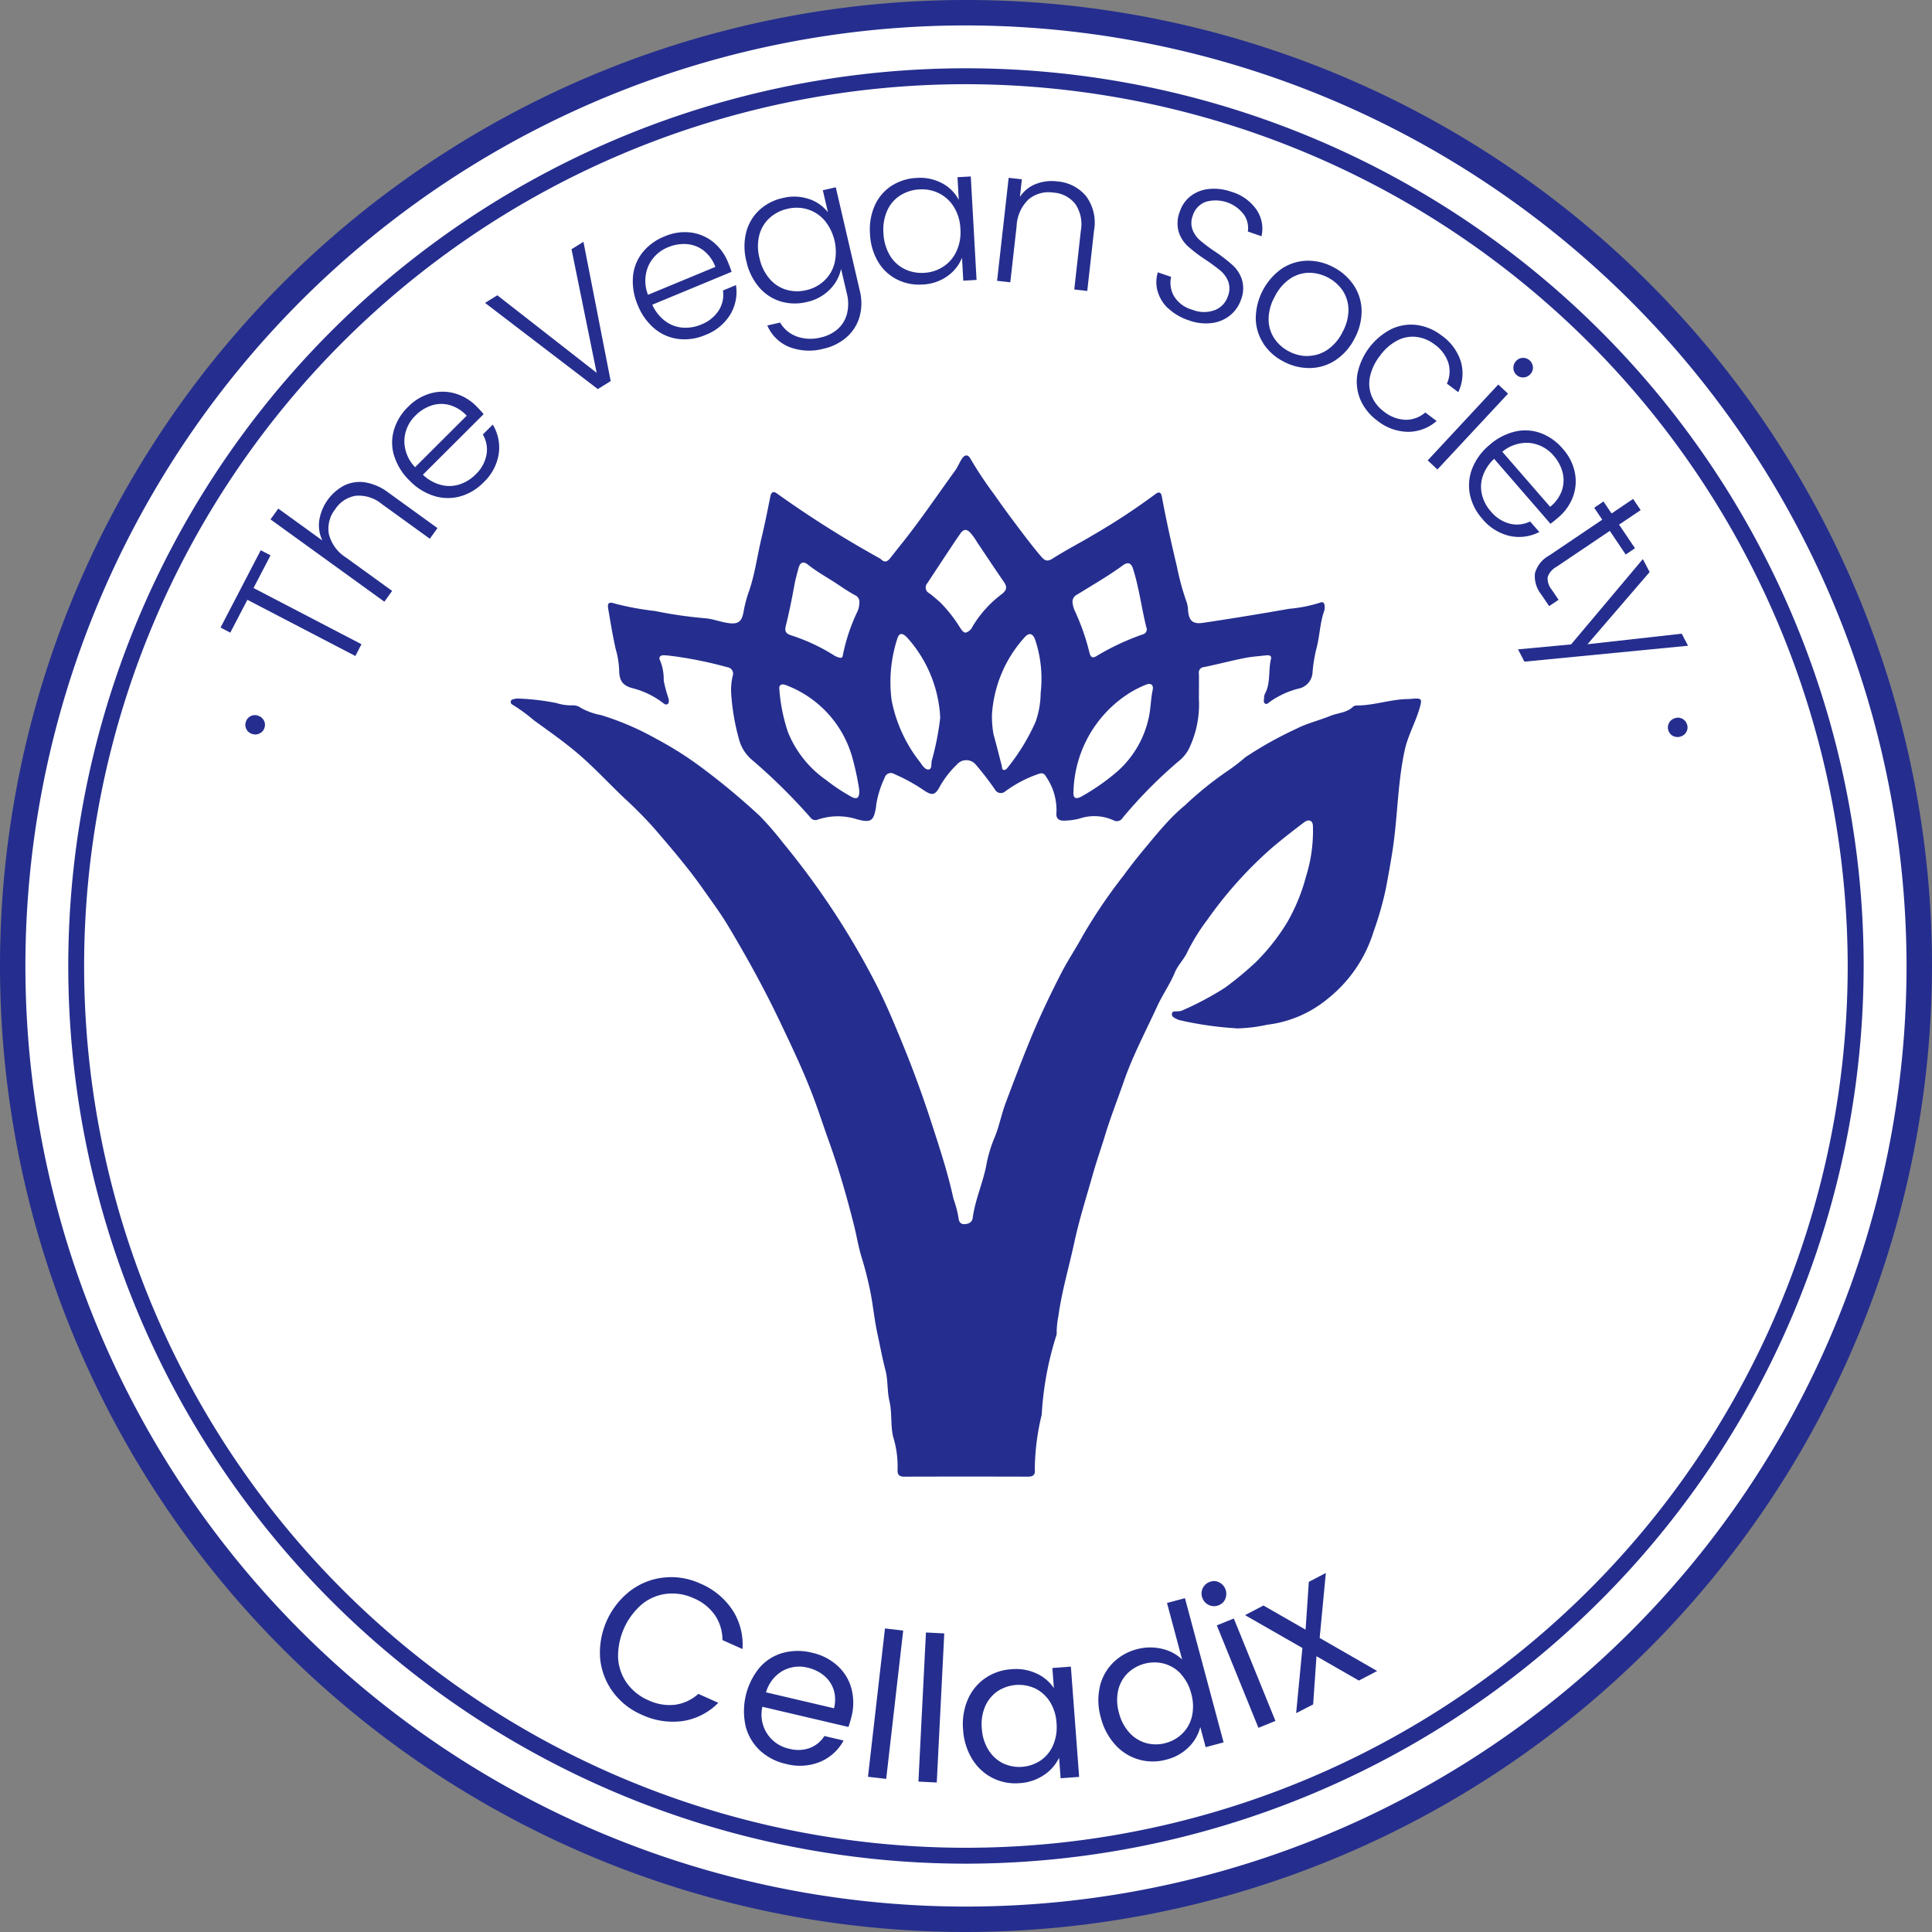
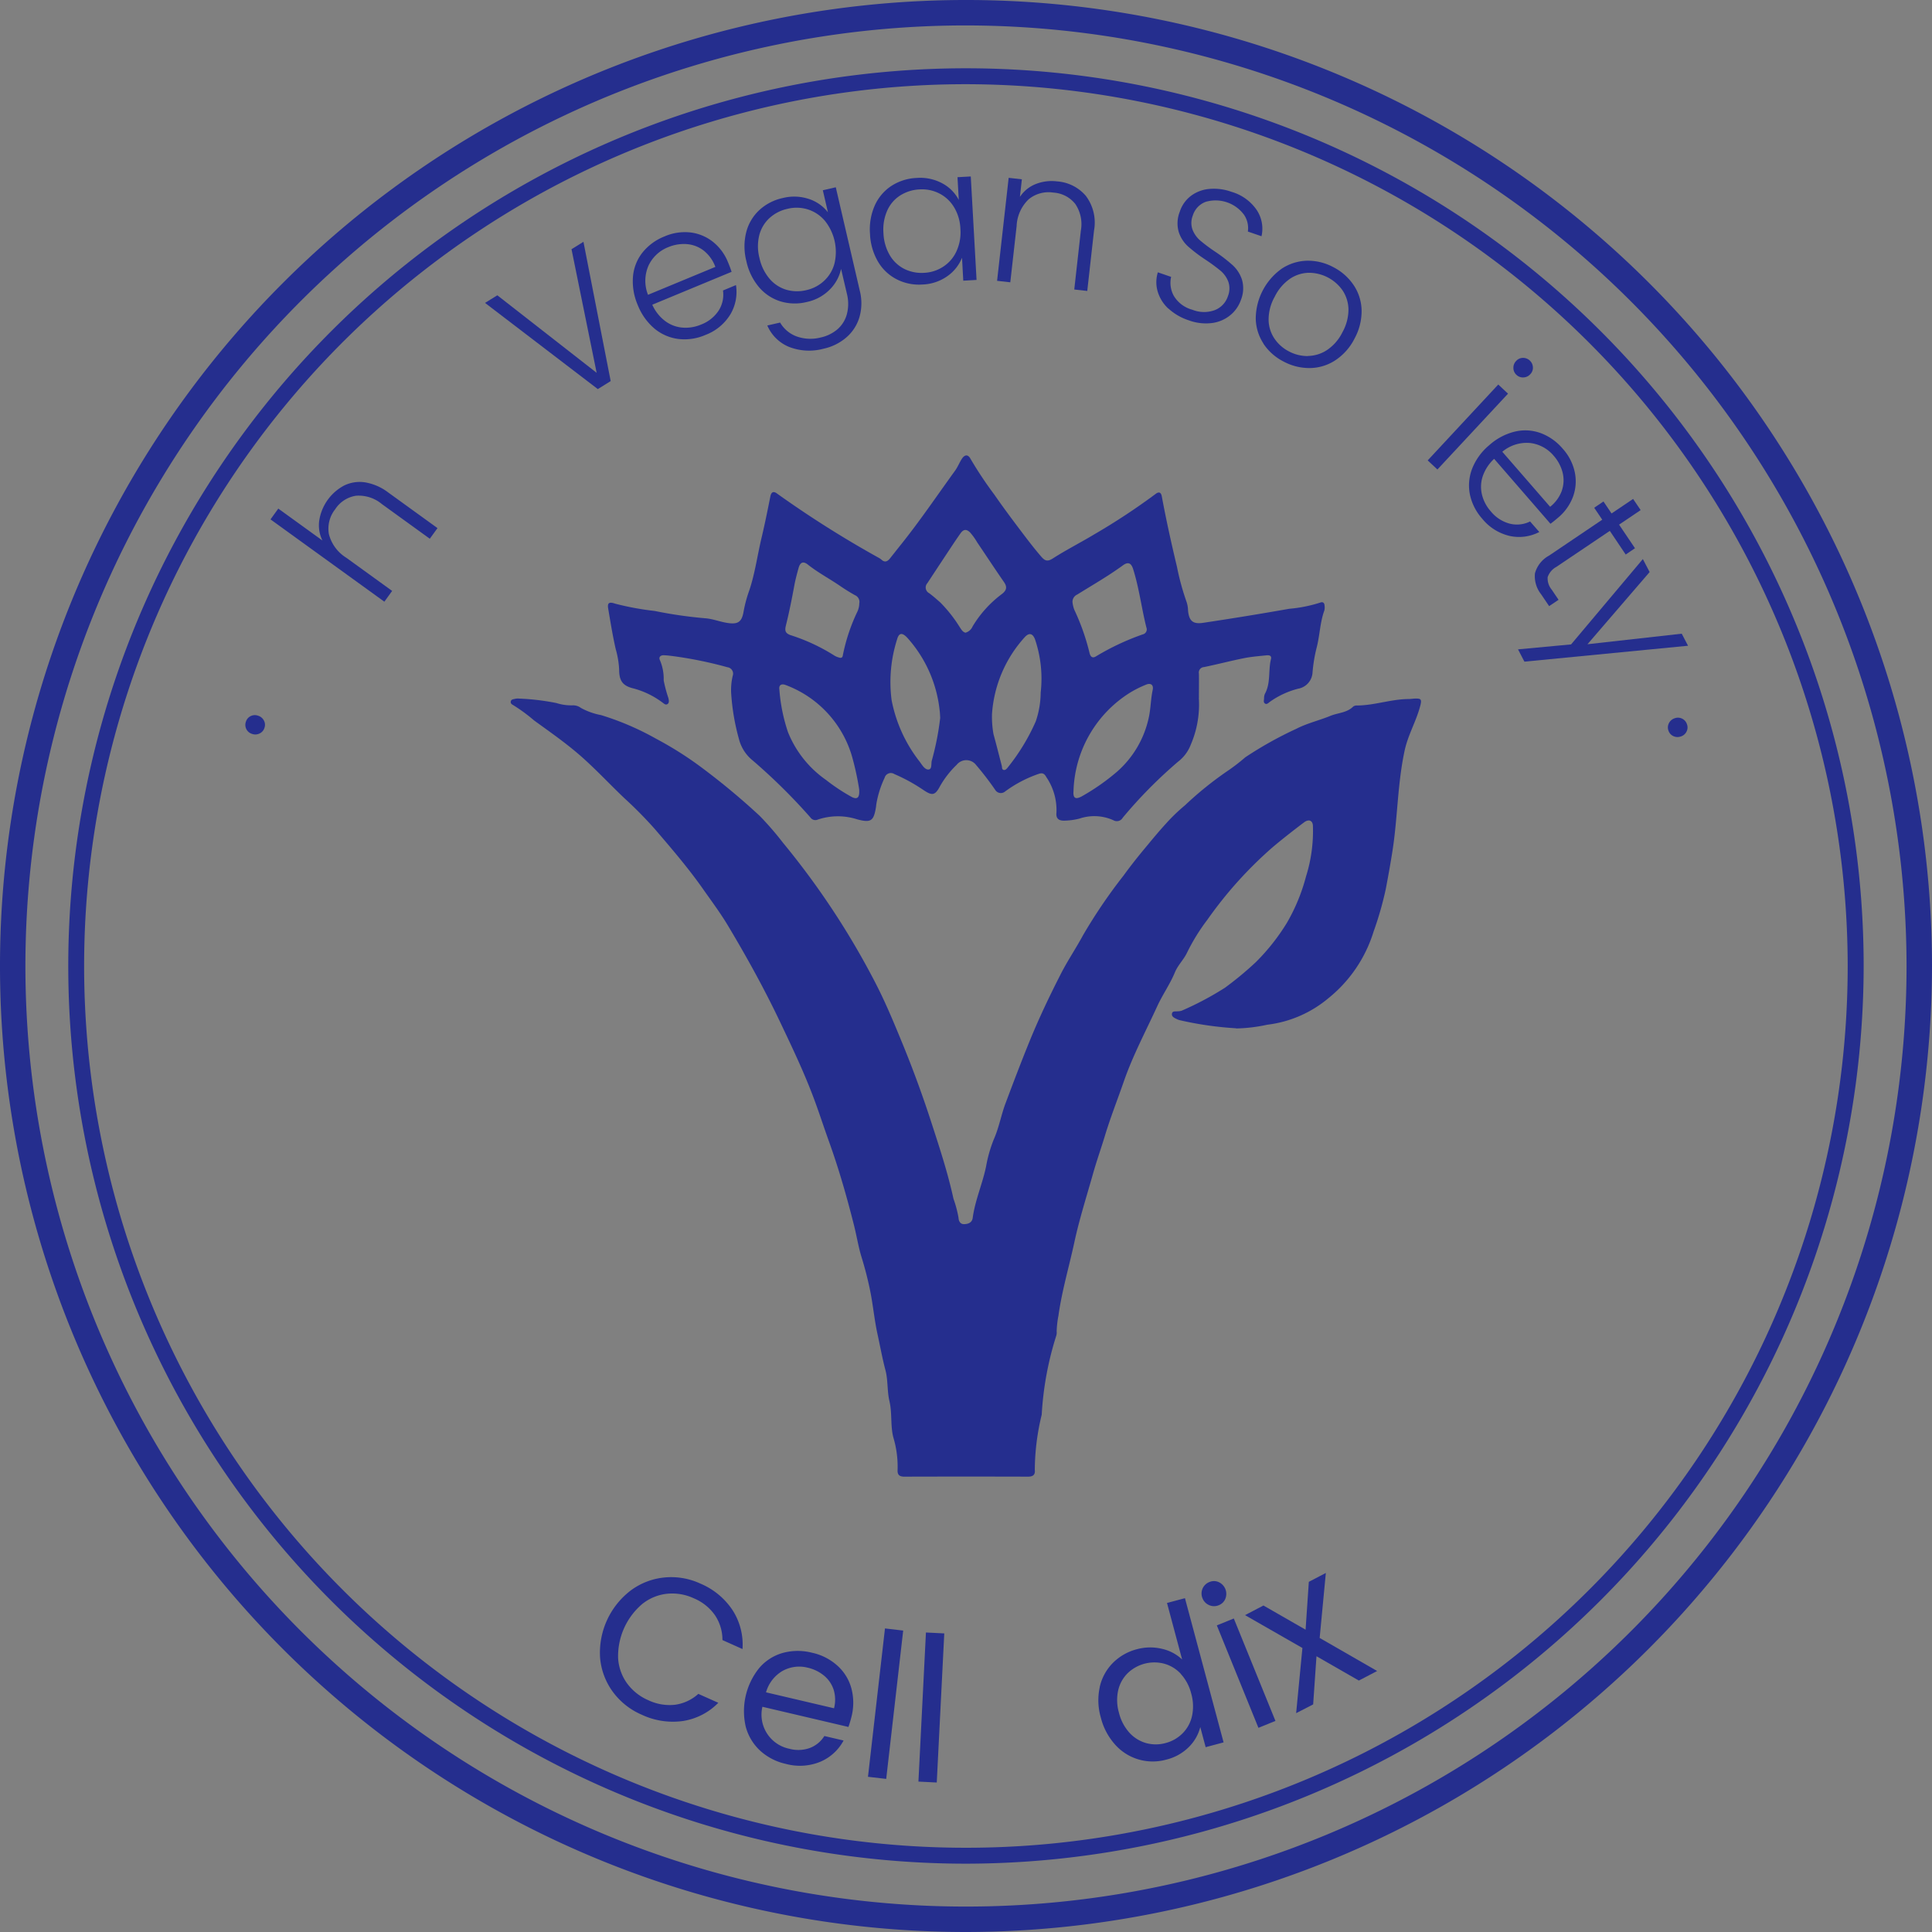
<svg xmlns="http://www.w3.org/2000/svg" viewBox="0 0 110 110" height="110" width="110">
  <rect x="0" y="0" width="110" height="110" fill="#808080" stroke="none" />
  <defs>
    <clipPath id="643xedosza">
      <path d="M0 0h110v110H0z" style="fill:none" data-name="사각형 3923" />
    </clipPath>
  </defs>
  <g data-name="그룹 2856">
    <g style="clip-path:url(#643xedosza)" data-name="그룹 2855">
-       <path style="fill:#fff" transform="translate(.157 .156)" d="M109.118 54.843A54.276 54.276 0 1 1 54.842.566a54.277 54.277 0 0 1 54.276 54.277" data-name="패스 4431" />
      <path style="fill:#252e8e" d="M55 110a55 55 0 1 1 55-55 55.064 55.064 0 0 1-55 55M55 1.448A53.552 53.552 0 1 0 108.551 55 53.612 53.612 0 0 0 55 1.448" data-name="패스 4432" />
      <path style="fill:#252e8e" transform="translate(.842 .842)" d="M54.158 105.268a51.111 51.111 0 1 1 51.109-51.11 51.169 51.169 0 0 1-51.109 51.11m0-101.316a50.205 50.205 0 1 0 50.2 50.206 50.263 50.263 0 0 0-50.2-50.206" data-name="패스 4433" />
      <path style="fill:#252e8e" transform="translate(3.026 8.819)" d="M11.751 32.943a.549.549 0 0 1-.429.022.535.535 0 0 1-.345-.7.523.523 0 0 1 .271-.313.533.533 0 0 1 .425-.02.549.549 0 0 1 .328.276.51.51 0 0 1 .029.416.519.519 0 0 1-.28.32" data-name="패스 4434" />
-       <path style="fill:#252e8e" transform="translate(2.72 6.786)" d="m12.125 24.543.558.29-.968 1.86 6.145 3.2-.347.671-6.148-3.2-.973 1.87-.555-.29z" data-name="패스 4435" />
      <path style="fill:#252e8e" transform="translate(3.336 5.944)" d="M16.257 21.7a2.016 2.016 0 0 1 1.191-.181 3.006 3.006 0 0 1 1.325.58l2.8 2.025-.438.605-2.732-1.976a2.056 2.056 0 0 0-1.474-.471 1.72 1.72 0 0 0-1.179.766 1.779 1.779 0 0 0-.36 1.421 2.24 2.24 0 0 0 .991 1.343l2.61 1.888-.443.614-6.482-4.686.443-.615 2.513 1.818a1.957 1.957 0 0 1-.18-1.15 2.729 2.729 0 0 1 1.415-1.981" data-name="패스 4436" />
-       <path style="fill:#252e8e" transform="translate(4.837 4.83)" d="M22.706 18.743 19.24 22.2a2.353 2.353 0 0 0 1.038.581 1.88 1.88 0 0 0 1.051-.032 2.256 2.256 0 0 0 .908-.562 2.071 2.071 0 0 0 .624-1.125 1.671 1.671 0 0 0-.209-1.153l.567-.563A2.5 2.5 0 0 1 23.56 21a2.819 2.819 0 0 1-.873 1.642 2.971 2.971 0 0 1-1.319.79 2.65 2.65 0 0 1-1.482-.022 3.321 3.321 0 0 1-1.4-.872 3.4 3.4 0 0 1-.877-1.4 2.525 2.525 0 0 1-.02-1.474 3.018 3.018 0 0 1 .8-1.321 2.873 2.873 0 0 1 1.306-.78 2.532 2.532 0 0 1 1.386.011 2.819 2.819 0 0 1 1.214.735q.274.276.4.437m-1.943-.518a1.8 1.8 0 0 0-1.029.032 2.317 2.317 0 0 0-.9.565 2.067 2.067 0 0 0-.637 1.4 2.158 2.158 0 0 0 .61 1.545l2.938-2.93a2.075 2.075 0 0 0-.98-.609" data-name="패스 4437" />
      <path style="fill:#252e8e" transform="translate(5.982 2.982)" d="m27.237 10.785 1.551 7.93-.733.456-6.421-4.907.7-.433 5.655 4.414-1.431-7.037z" data-name="패스 4438" />
      <path style="fill:#252e8e" transform="translate(7.804 2.861)" d="m33.857 12.613-4.523 1.875a2.367 2.367 0 0 0 .739.934 1.9 1.9 0 0 0 .984.37 2.256 2.256 0 0 0 1.051-.172 2.094 2.094 0 0 0 1.007-.8 1.682 1.682 0 0 0 .245-1.142l.739-.308a2.5 2.5 0 0 1-.313 1.658 2.833 2.833 0 0 1-1.435 1.185 2.978 2.978 0 0 1-1.519.227 2.646 2.646 0 0 1-1.361-.583 3.353 3.353 0 0 1-.96-1.34 3.4 3.4 0 0 1-.276-1.628 2.553 2.553 0 0 1 .541-1.371 3.023 3.023 0 0 1 1.248-.915 2.889 2.889 0 0 1 1.5-.227 2.547 2.547 0 0 1 1.276.541 2.83 2.83 0 0 1 .842 1.144c.1.239.168.425.208.557m-1.6-1.22a1.791 1.791 0 0 0-.962-.361 2.291 2.291 0 0 0-1.051.177 2.069 2.069 0 0 0-1.119 1.051 2.157 2.157 0 0 0-.027 1.659l3.835-1.589a2.117 2.117 0 0 0-.675-.937" data-name="패스 4439" />
      <path style="fill:#252e8e" transform="translate(9.181 2.309)" d="M36.873 9.019a2.261 2.261 0 0 1 1.085.758l-.291-1.254.738-.17 1.368 5.895a2.882 2.882 0 0 1-.015 1.479 2.435 2.435 0 0 1-.737 1.163 2.933 2.933 0 0 1-1.311.655 3.149 3.149 0 0 1-1.959-.1 2.3 2.3 0 0 1-1.245-1.222l.729-.167a1.813 1.813 0 0 0 .942.79 2.343 2.343 0 0 0 1.384.056 2.161 2.161 0 0 0 .945-.468 1.739 1.739 0 0 0 .532-.862 2.326 2.326 0 0 0 0-1.155L38.706 13a2.349 2.349 0 0 1-.643 1.176 2.582 2.582 0 0 1-1.316.711 2.815 2.815 0 0 1-1.5-.04 2.63 2.63 0 0 1-1.222-.816 3.4 3.4 0 0 1-.712-1.476 3.33 3.33 0 0 1-.009-1.635 2.6 2.6 0 0 1 .739-1.259 2.838 2.838 0 0 1 1.331-.692 2.653 2.653 0 0 1 1.5.051m.894 1.223a2.088 2.088 0 0 0-.961-.631 2.156 2.156 0 0 0-1.144-.033 2.222 2.222 0 0 0-1.033.528 2 2 0 0 0-.58.971 2.645 2.645 0 0 0 .009 1.3 2.7 2.7 0 0 0 .565 1.172 2.013 2.013 0 0 0 .952.634 2.209 2.209 0 0 0 1.159.024 2.153 2.153 0 0 0 1.012-.535 2.057 2.057 0 0 0 .586-.991 2.836 2.836 0 0 0-.567-2.443" data-name="패스 4440" />
      <path style="fill:#252e8e" transform="translate(10.728 2.176)" d="M39.078 9.524a2.6 2.6 0 0 1 .945-1.114 2.858 2.858 0 0 1 1.43-.454 2.651 2.651 0 0 1 1.474.309 2.258 2.258 0 0 1 .934.942l-.073-1.294.756-.042.329 5.891-.756.043-.072-1.305a2.363 2.363 0 0 1-.834 1.048 2.608 2.608 0 0 1-1.428.475 2.769 2.769 0 0 1-1.463-.3 2.618 2.618 0 0 1-1.063-1.011 3.4 3.4 0 0 1-.451-1.576 3.355 3.355 0 0 1 .272-1.612m4.514.1a2.071 2.071 0 0 0-.839-.785 2.163 2.163 0 0 0-1.123-.231 2.25 2.25 0 0 0-1.105.345 1.963 1.963 0 0 0-.737.858 2.658 2.658 0 0 0-.216 1.283 2.7 2.7 0 0 0 .356 1.254 2.019 2.019 0 0 0 .83.786 2.212 2.212 0 0 0 1.139.223A2.159 2.159 0 0 0 42.986 13a2.049 2.049 0 0 0 .745-.874 2.569 2.569 0 0 0 .222-1.268 2.571 2.571 0 0 0-.361-1.236" data-name="패스 4441" />
      <path style="fill:#252e8e" transform="translate(12.296 2.193)" d="M49.54 8.976a2.529 2.529 0 0 1 .453 1.959l-.385 3.438-.74-.083.375-3.352a2.047 2.047 0 0 0-.314-1.514 1.719 1.719 0 0 0-1.247-.651 1.781 1.781 0 0 0-1.413.384 2.236 2.236 0 0 0-.683 1.523l-.36 3.2-.752-.084.659-5.864.752.084-.111 1a1.925 1.925 0 0 1 .9-.73 2.477 2.477 0 0 1 1.224-.151 2.368 2.368 0 0 1 1.645.842" data-name="패스 4442" />
      <path style="fill:#252e8e" transform="translate(14.26 2.326)" d="M52.263 15.246a2.155 2.155 0 0 1-.609-.973 1.879 1.879 0 0 1 .009-1.094l.756.259a1.531 1.531 0 0 0 .148 1.072 1.755 1.755 0 0 0 1.062.8 1.774 1.774 0 0 0 1.278.02 1.272 1.272 0 0 0 .748-.8 1.184 1.184 0 0 0 .019-.821 1.535 1.535 0 0 0-.44-.619 10.177 10.177 0 0 0-.858-.631 8.738 8.738 0 0 1-1.006-.766 1.9 1.9 0 0 1-.52-.818 1.791 1.791 0 0 1 .064-1.154 1.837 1.837 0 0 1 .624-.888 2.026 2.026 0 0 1 1.04-.4 2.939 2.939 0 0 1 1.279.163 2.625 2.625 0 0 1 1.435 1.034 1.927 1.927 0 0 1 .273 1.494l-.777-.267a1.356 1.356 0 0 0-.213-.947 2.015 2.015 0 0 0-2.175-.748 1.207 1.207 0 0 0-.749.79 1.135 1.135 0 0 0-.013.8 1.563 1.563 0 0 0 .444.622 9.429 9.429 0 0 0 .851.634 9.088 9.088 0 0 1 .993.767 1.932 1.932 0 0 1 .528.827 1.764 1.764 0 0 1-.06 1.144 1.937 1.937 0 0 1-.591.86 2.045 2.045 0 0 1-1.036.457 2.814 2.814 0 0 1-1.343-.151 3.138 3.138 0 0 1-1.158-.671" data-name="패스 4443" />
      <path style="fill:#252e8e" transform="translate(15.486 3.215)" d="M56.448 16.341a2.678 2.678 0 0 1-.437-1.423 3.516 3.516 0 0 1 1.489-2.842 2.745 2.745 0 0 1 1.431-.447 3.05 3.05 0 0 1 1.5.368 3.094 3.094 0 0 1 1.16 1.03 2.675 2.675 0 0 1 .447 1.43 3.257 3.257 0 0 1-.4 1.6 3.216 3.216 0 0 1-1.088 1.236 2.692 2.692 0 0 1-1.442.447 3.1 3.1 0 0 1-1.513-.371 3 3 0 0 1-1.153-1.026m2.538.708a2.018 2.018 0 0 0 1.085-.334 2.582 2.582 0 0 0 .883-1.02 2.658 2.658 0 0 0 .342-1.3 2.019 2.019 0 0 0-.338-1.081 2.346 2.346 0 0 0-1.915-1 1.983 1.983 0 0 0-1.076.341 2.666 2.666 0 0 0-.871 1.025 2.655 2.655 0 0 0-.347 1.3 1.956 1.956 0 0 0 .329 1.076 2.223 2.223 0 0 0 .827.733 2.262 2.262 0 0 0 1.08.267" data-name="패스 4444" />
-       <path style="fill:#252e8e" transform="translate(16.732 4.003)" d="M62.477 14.738a2.618 2.618 0 0 1 1.448-.239 2.934 2.934 0 0 1 1.409.591 2.881 2.881 0 0 1 1.114 1.51 2.449 2.449 0 0 1-.152 1.725l-.648-.486a1.664 1.664 0 0 0 .078-1.194 2.09 2.09 0 0 0-.78-1.038 2.119 2.119 0 0 0-1.02-.426 1.879 1.879 0 0 0-1.082.193 2.844 2.844 0 0 0-1.01.885 2.917 2.917 0 0 0-.572 1.219 1.9 1.9 0 0 0 .115 1.1 2.14 2.14 0 0 0 .694.859 2.085 2.085 0 0 0 1.215.46 1.681 1.681 0 0 0 1.131-.415l.647.485a2.477 2.477 0 0 1-1.611.617 2.86 2.86 0 0 1-1.765-.636 2.925 2.925 0 0 1-.961-1.187 2.648 2.648 0 0 1-.177-1.456 3.685 3.685 0 0 1 1.927-2.568" data-name="패스 4445" />
      <path style="fill:#252e8e" transform="translate(17.607 4.413)" d="m68.254 18-4.021 4.318-.553-.518 4.018-4.32zm.306-1.458a.536.536 0 0 1 .154-.4.519.519 0 0 1 .387-.179.561.561 0 0 1 .569.53.512.512 0 0 1-.151.4.534.534 0 0 1-.391.183.526.526 0 0 1-.394-.146.534.534 0 0 1-.175-.384" data-name="패스 4446" />
      <path style="fill:#252e8e" transform="translate(18.117 5.308)" d="m70.163 24.516-3.21-3.7a2.414 2.414 0 0 0-.652 1 1.9 1.9 0 0 0-.038 1.049 2.222 2.222 0 0 0 .5.942 2.073 2.073 0 0 0 1.08.7A1.68 1.68 0 0 0 69 24.382l.525.6a2.5 2.5 0 0 1-1.671.228 2.845 2.845 0 0 1-1.579-.984 3 3 0 0 1-.7-1.372 2.65 2.65 0 0 1 .124-1.473 3.316 3.316 0 0 1 .966-1.334 3.39 3.39 0 0 1 1.458-.779 2.556 2.556 0 0 1 1.473.08 3.037 3.037 0 0 1 1.264.894 2.883 2.883 0 0 1 .688 1.354 2.545 2.545 0 0 1-.107 1.384 2.862 2.862 0 0 1-.817 1.16c-.2.17-.352.295-.465.373m.652-1.9a1.8 1.8 0 0 0 .037-1.029 2.311 2.311 0 0 0-.5-.938A2.071 2.071 0 0 0 69 19.914a2.158 2.158 0 0 0-1.582.5l2.723 3.134a2.107 2.107 0 0 0 .674-.937" data-name="패스 4447" />
      <path style="fill:#252e8e" transform="translate(18.925 6.153)" d="m72.731 24.073-3.039 2.048a1.054 1.054 0 0 0-.5.587 1.006 1.006 0 0 0 .234.715l.387.574-.537.361-.453-.671a1.658 1.658 0 0 1-.355-1.194 1.638 1.638 0 0 1 .8-1.01l3.032-2.047-.458-.68.528-.357.46.682 1.227-.827.43.636-1.228.828.905 1.343-.528.359z" data-name="패스 4448" />
      <path style="fill:#252e8e" transform="translate(18.721 6.895)" d="m77.389 29.871-9.316.906-.364-.7 3.021-.282 4.086-4.858.386.738-3.538 4.11 5.366-.6z" data-name="패스 4449" />
      <path style="fill:#252e8e" transform="translate(20.569 8.851)" d="M74.453 32.321a.559.559 0 0 1 .328-.277.537.537 0 0 1 .7.346.513.513 0 0 1-.026.414.543.543 0 0 1-.324.276.565.565 0 0 1-.429-.02.526.526 0 0 1-.276-.313.518.518 0 0 1 .028-.425" data-name="패스 4450" />
      <path style="fill:#252e8e" transform="translate(6.299 8.612)" d="M64.088 49.935a19.472 19.472 0 0 1-3.188-.455.862.862 0 0 1-.218-.079c-.128-.064-.282-.133-.255-.3s.2-.116.319-.134a.826.826 0 0 0 .23-.032 17.593 17.593 0 0 0 2.465-1.307 18.916 18.916 0 0 0 1.762-1.46 11.94 11.94 0 0 0 1.77-2.24 10.622 10.622 0 0 0 1.088-2.641 8.609 8.609 0 0 0 .392-2.875c-.008-.31-.236-.407-.508-.2-.6.454-1.192.915-1.77 1.4a23.081 23.081 0 0 0-3.73 4.141 11.2 11.2 0 0 0-1.159 1.876c-.186.394-.522.71-.691 1.121-.277.67-.7 1.266-1 1.917-.655 1.428-1.4 2.822-1.913 4.307-.36 1.038-.765 2.059-1.082 3.113-.213.7-.462 1.4-.662 2.109-.371 1.315-.79 2.621-1.075 3.955-.3 1.385-.706 2.747-.9 4.155a5.3 5.3 0 0 0-.1.887.607.607 0 0 1-.019.231 18.165 18.165 0 0 0-.832 4.511 13.493 13.493 0 0 0-.394 3.139c.034.28-.1.389-.388.389q-3.519-.01-7.04 0c-.287 0-.4-.109-.384-.391a5.75 5.75 0 0 0-.239-1.832c-.177-.666-.063-1.391-.225-2.077-.137-.582-.077-1.2-.228-1.767-.179-.674-.3-1.359-.449-2.036-.177-.8-.251-1.629-.412-2.437a19.749 19.749 0 0 0-.494-1.942c-.186-.6-.283-1.234-.439-1.848-.406-1.606-.86-3.2-1.422-4.758-.324-.9-.614-1.814-.959-2.707-.531-1.379-1.165-2.71-1.8-4.045-.9-1.9-1.913-3.732-2.99-5.532-.424-.71-.922-1.377-1.4-2.056-.853-1.22-1.824-2.347-2.792-3.476a23.582 23.582 0 0 0-1.694-1.714c-.827-.784-1.6-1.62-2.456-2.376s-1.786-1.4-2.7-2.064a9.481 9.481 0 0 0-1.187-.871c-.079-.041-.161-.1-.137-.212s.129-.121.214-.139a.768.768 0 0 1 .269-.02 13.434 13.434 0 0 1 2.118.254 2.761 2.761 0 0 0 .92.13.743.743 0 0 1 .47.146 3.854 3.854 0 0 0 1.153.411 15.792 15.792 0 0 1 3.127 1.343 20.022 20.022 0 0 1 2.436 1.524 39.961 39.961 0 0 1 3.467 2.871 17.578 17.578 0 0 1 1.322 1.527 44.952 44.952 0 0 1 5.22 7.894c.611 1.171 1.113 2.392 1.615 3.614a63.304 63.304 0 0 1 1.645 4.512c.454 1.4.913 2.8 1.228 4.248a6.6 6.6 0 0 1 .288 1.081c.01.189.092.373.322.368s.451-.088.486-.357c.135-1.007.558-1.939.761-2.928a7.693 7.693 0 0 1 .449-1.565c.288-.655.41-1.366.659-2.031.44-1.174.886-2.347 1.359-3.51.537-1.32 1.146-2.6 1.795-3.868.383-.748.858-1.449 1.257-2.189a30.005 30.005 0 0 1 2.309-3.4c.363-.5.745-.987 1.141-1.465.416-.5.83-1.008 1.273-1.492a10.2 10.2 0 0 1 1.086-1.045 19.7 19.7 0 0 1 2.512-2.016 11.035 11.035 0 0 0 .919-.715 21.449 21.449 0 0 1 2.9-1.62c.627-.322 1.3-.475 1.944-.738.431-.177.942-.171 1.3-.531a.341.341 0 0 1 .218-.06c.991-.005 1.936-.361 2.926-.368.142 0 .285-.028.426-.028.282 0 .34.047.254.389-.226.892-.708 1.677-.9 2.591-.4 1.865-.393 3.77-.68 5.641-.116.748-.251 1.5-.393 2.24a18.948 18.948 0 0 1-.692 2.411 7.819 7.819 0 0 1-2.584 3.8 6.642 6.642 0 0 1-3.472 1.5 9.02 9.02 0 0 1-1.769.212" data-name="패스 4451" />
      <path style="fill:#252e8e" transform="translate(7.496 5.617)" d="M60.761 34.123a5.774 5.774 0 0 1-.462 2.664 2.205 2.205 0 0 1-.706.951 26.365 26.365 0 0 0-3.163 3.2.39.39 0 0 1-.535.146 2.645 2.645 0 0 0-1.934-.093 3.775 3.775 0 0 1-.844.116c-.334.013-.5-.125-.463-.453a3.341 3.341 0 0 0-.573-2.021c-.112-.2-.213-.273-.46-.181a7.062 7.062 0 0 0-1.883.989.377.377 0 0 1-.576-.093 16.875 16.875 0 0 0-1.086-1.412.7.7 0 0 0-1.1-.011 5.362 5.362 0 0 0-.95 1.218c-.287.548-.458.551-.964.208a9.787 9.787 0 0 0-1.634-.894.368.368 0 0 0-.558.212 5.683 5.683 0 0 0-.468 1.478c-.011.064-.014.129-.024.193-.129.789-.282.9-1.066.694a3.579 3.579 0 0 0-2.253.015.338.338 0 0 1-.411-.12 33.058 33.058 0 0 0-3.376-3.323 2.28 2.28 0 0 1-.694-1.141 12.643 12.643 0 0 1-.438-2.52 3.465 3.465 0 0 1 .082-1.082.369.369 0 0 0-.3-.49A23.056 23.056 0 0 0 31 31.764c-.231-.032-.462-.064-.694-.074-.194-.008-.322.109-.222.295a2.728 2.728 0 0 1 .208 1.136 7.731 7.731 0 0 0 .269 1.012c.023.111.059.251-.042.329-.117.091-.218-.027-.309-.089a4.808 4.808 0 0 0-1.629-.791c-.64-.152-.826-.445-.826-1.094a5.082 5.082 0 0 0-.193-1.141c-.175-.766-.3-1.543-.431-2.319-.054-.32.055-.393.4-.274a15.988 15.988 0 0 0 2.248.414 24.842 24.842 0 0 0 2.882.417c.423.031.831.2 1.252.264.623.1.832-.06.934-.677a7.283 7.283 0 0 1 .313-1.158c.333-.983.465-2.016.706-3.021.186-.78.343-1.564.5-2.349.047-.231.163-.323.38-.16a59.884 59.884 0 0 0 5.779 3.652.866.866 0 0 1 .161.108c.194.183.35.109.49-.068.211-.263.417-.528.628-.791 1.085-1.354 2.056-2.794 3.075-4.2.151-.207.245-.454.384-.671.156-.244.35-.286.5-.005a21.905 21.905 0 0 0 1.354 2.035c.416.6.853 1.194 1.294 1.779s.885 1.181 1.367 1.741c.212.245.352.317.669.115.762-.488 1.574-.9 2.35-1.366a37.322 37.322 0 0 0 3.5-2.305c.188-.144.311-.1.355.134.249 1.347.546 2.682.864 4.015a14.4 14.4 0 0 0 .554 2.018 1.639 1.639 0 0 1 .075.457c.054.6.272.8.86.712a189.06 189.06 0 0 0 4.906-.8 7.953 7.953 0 0 0 1.749-.348c.153-.065.254 0 .26.175a.756.756 0 0 1-.013.269c-.25.685-.257 1.421-.439 2.119a8.5 8.5 0 0 0-.234 1.417.993.993 0 0 1-.82.919 4.855 4.855 0 0 0-1.61.747c-.08.056-.165.166-.272.1s-.063-.189-.057-.29a.6.6 0 0 1 .047-.264c.341-.62.184-1.325.345-1.976.055-.22-.123-.231-.268-.216-.424.045-.853.077-1.27.161-.761.153-1.513.35-2.273.507a.31.31 0 0 0-.291.369c.008.4 0 .8 0 1.391m-7.143 5.332c-.023.378.126.467.5.253a12.478 12.478 0 0 0 1.97-1.379 5.676 5.676 0 0 0 1.809-3.051c.123-.523.117-1.077.232-1.611.063-.288-.109-.42-.386-.3a6.168 6.168 0 0 0-.868.43 6.846 6.846 0 0 0-3.255 5.66m-12.2-.12a15.935 15.935 0 0 0-.356-1.691 6.183 6.183 0 0 0-3.822-4.258c-.255-.1-.406 0-.368.25a9.86 9.86 0 0 0 .488 2.423 6.077 6.077 0 0 0 2.169 2.728 10.732 10.732 0 0 0 1.487.982c.26.12.435.073.4-.433m7.561-4.247a5.574 5.574 0 0 0 .087 1.093c.165.6.315 1.2.471 1.8.022.084-.006.2.1.232s.186-.069.249-.149a11.673 11.673 0 0 0 1.585-2.61 5.165 5.165 0 0 0 .281-1.639 6.978 6.978 0 0 0-.32-3.027c-.137-.363-.348-.4-.6-.117a7.225 7.225 0 0 0-1.855 4.417m-2.945.171c-.014-.2-.014-.313-.032-.428a7.344 7.344 0 0 0-1.846-4.145c-.276-.292-.468-.295-.576.091a7.98 7.98 0 0 0-.314 3.462 8.172 8.172 0 0 0 1.607 3.517c.133.185.295.461.505.434s.121-.351.186-.539a15.8 15.8 0 0 0 .468-2.392m1.46-4.863a.621.621 0 0 0 .386-.352 6.447 6.447 0 0 1 1.653-1.833c.286-.216.333-.408.128-.7-.516-.744-1.01-1.5-1.518-2.249a3.508 3.508 0 0 0-.406-.567c-.209-.207-.38-.183-.543.047-.126.179-.251.359-.373.541q-.76 1.147-1.518 2.3a.365.365 0 0 0 .1.567c.22.16.421.342.627.52a7.914 7.914 0 0 1 1.126 1.43c.087.12.157.273.338.306m-6.063-1.685a.417.417 0 0 0-.255-.458 10.842 10.842 0 0 1-.791-.489c-.617-.428-1.285-.775-1.876-1.243-.276-.221-.447-.139-.539.194s-.177.647-.239.98c-.139.761-.291 1.52-.477 2.27-.073.294-.056.451.253.564a10.751 10.751 0 0 1 2.524 1.179 1.039 1.039 0 0 0 .251.1c.131.045.2-.014.212-.143a10.444 10.444 0 0 1 .834-2.489 1.161 1.161 0 0 0 .1-.467m12.142-.033a1.749 1.749 0 0 0 .1.41 12.875 12.875 0 0 1 .873 2.482c.06.213.174.29.366.169a14.222 14.222 0 0 1 2.665-1.251.29.29 0 0 0 .2-.393c-.276-1.1-.41-2.229-.751-3.313-.111-.355-.283-.44-.582-.225-.835.609-1.731 1.122-2.607 1.667a.452.452 0 0 0-.267.44" data-name="패스 4452" />
      <path style="fill:#252e8e" transform="translate(7.398 19.45)" d="M28.5 71.115a3.828 3.828 0 0 1 1.913-.748 3.948 3.948 0 0 1 2.067.347 4.1 4.1 0 0 1 1.829 1.509 3.619 3.619 0 0 1 .568 2.217l-1.142-.511a2.514 2.514 0 0 0-.421-1.408 2.756 2.756 0 0 0-1.209-.97 2.917 2.917 0 0 0-1.533-.258 2.719 2.719 0 0 0-1.407.585 3.9 3.9 0 0 0-1.371 3.061 2.728 2.728 0 0 0 .5 1.44 2.928 2.928 0 0 0 1.214.971 2.822 2.822 0 0 0 1.525.262 2.478 2.478 0 0 0 1.329-.62l1.138.508a3.59 3.59 0 0 1-2.026 1.039 4.158 4.158 0 0 1-2.342-.364 3.993 3.993 0 0 1-1.638-1.3 3.836 3.836 0 0 1-.724-1.916 4.461 4.461 0 0 1 1.73-3.844" data-name="패스 4453" />
      <path style="fill:#252e8e" transform="translate(9.173 20.36)" d="m39.135 77.966-4.9-1.149a1.981 1.981 0 0 0 1.539 2.391 1.933 1.933 0 0 0 1.173-.05 1.672 1.672 0 0 0 .816-.677l1.094.257a2.7 2.7 0 0 1-1.321 1.208 3.052 3.052 0 0 1-1.965.123 3.18 3.18 0 0 1-1.468-.757 2.852 2.852 0 0 1-.818-1.367 3.917 3.917 0 0 1 .774-3.341 2.735 2.735 0 0 1 1.328-.851 3.256 3.256 0 0 1 1.671-.014 3.15 3.15 0 0 1 1.454.743 2.683 2.683 0 0 1 .79 1.288 3.2 3.2 0 0 1 .011 1.589 6.024 6.024 0 0 1-.18.608m-.844-2.128a1.729 1.729 0 0 0-.551-.8 2.231 2.231 0 0 0-.925-.448 1.949 1.949 0 0 0-1.43.184 2.058 2.058 0 0 0-.942 1.219l3.872.908a1.953 1.953 0 0 0-.023-1.061" data-name="패스 4454" />
      <path style="fill:#252e8e" transform="translate(10.704 20.083)" d="m40.72 72.755-.967 8.445-1.038-.12.968-8.447z" data-name="패스 4455" />
      <path style="fill:#252e8e" transform="rotate(-87.116 79.477 23.228)" d="M0 .012h8.5v1.045H0z" data-name="패스 4460" />
-       <path style="fill:#252e8e" transform="translate(11.875 20.554)" d="M43.226 76.212A2.827 2.827 0 0 1 44.211 75a2.954 2.954 0 0 1 1.488-.514 2.782 2.782 0 0 1 1.459.249 2.37 2.37 0 0 1 .971.825l-.087-1.146 1.054-.078.471 6.278-1.054.079-.088-1.169a2.442 2.442 0 0 1-.854.979 2.761 2.761 0 0 1-1.4.468 2.859 2.859 0 0 1-1.545-.3 2.9 2.9 0 0 1-1.149-1.071 3.611 3.611 0 0 1-.516-1.666 3.533 3.533 0 0 1 .264-1.719m4.673.116a2.051 2.051 0 0 0-.834-.751 2.207 2.207 0 0 0-2.137.154 2.018 2.018 0 0 0-.708.86 2.569 2.569 0 0 0-.194 1.259 2.622 2.622 0 0 0 .382 1.233 2.049 2.049 0 0 0 .827.757 2.189 2.189 0 0 0 2.137-.161 2.018 2.018 0 0 0 .714-.872 2.6 2.6 0 0 0 .193-1.264 2.558 2.558 0 0 0-.379-1.216" data-name="패스 4456" />
      <path style="fill:#252e8e" transform="translate(13.544 19.709)" d="M49.069 76.348a2.82 2.82 0 0 1 .744-1.372 2.98 2.98 0 0 1 1.377-.786 2.875 2.875 0 0 1 1.408-.026 2.453 2.453 0 0 1 1.163.61l-.861-3.218 1.022-.273 2.2 8.212-1.021.273-.306-1.144a2.449 2.449 0 0 1-.648 1.132 2.734 2.734 0 0 1-1.283.719 2.866 2.866 0 0 1-2.914-.849 3.611 3.611 0 0 1-.817-1.542 3.512 3.512 0 0 1-.061-1.736m4.614-.756a2.008 2.008 0 0 0-.96-.581 2.193 2.193 0 0 0-2.07.549 2.008 2.008 0 0 0-.536.974 2.575 2.575 0 0 0 .045 1.274 2.619 2.619 0 0 0 .6 1.141 2.033 2.033 0 0 0 .955.588 2.079 2.079 0 0 0 1.1-.005 2.107 2.107 0 0 0 .965-.55 2.006 2.006 0 0 0 .539-.988 2.62 2.62 0 0 0-.045-1.278 2.585 2.585 0 0 0-.6-1.125" data-name="패스 4457" />
      <path style="fill:#252e8e" transform="translate(14.818 19.499)" d="M54.031 71.892a.693.693 0 0 1-.382-.389.7.7 0 0 1 .392-.928.652.652 0 0 1 .531.006.736.736 0 0 1 .38.937.653.653 0 0 1-.374.375.687.687 0 0 1-.548 0m1.4.758 2.37 5.831-.968.394-2.369-5.832z" data-name="패스 4458" />
      <path style="fill:#252e8e" transform="translate(15.355 19.399)" d="M62.012 76.285 59.6 74.9l-.189 2.742-.969.5.357-3.711-3.267-1.871 1.048-.548 2.4 1.377.184-2.725.969-.505-.352 3.7 3.273 1.882z" data-name="패스 4459" />
    </g>
  </g>
</svg>